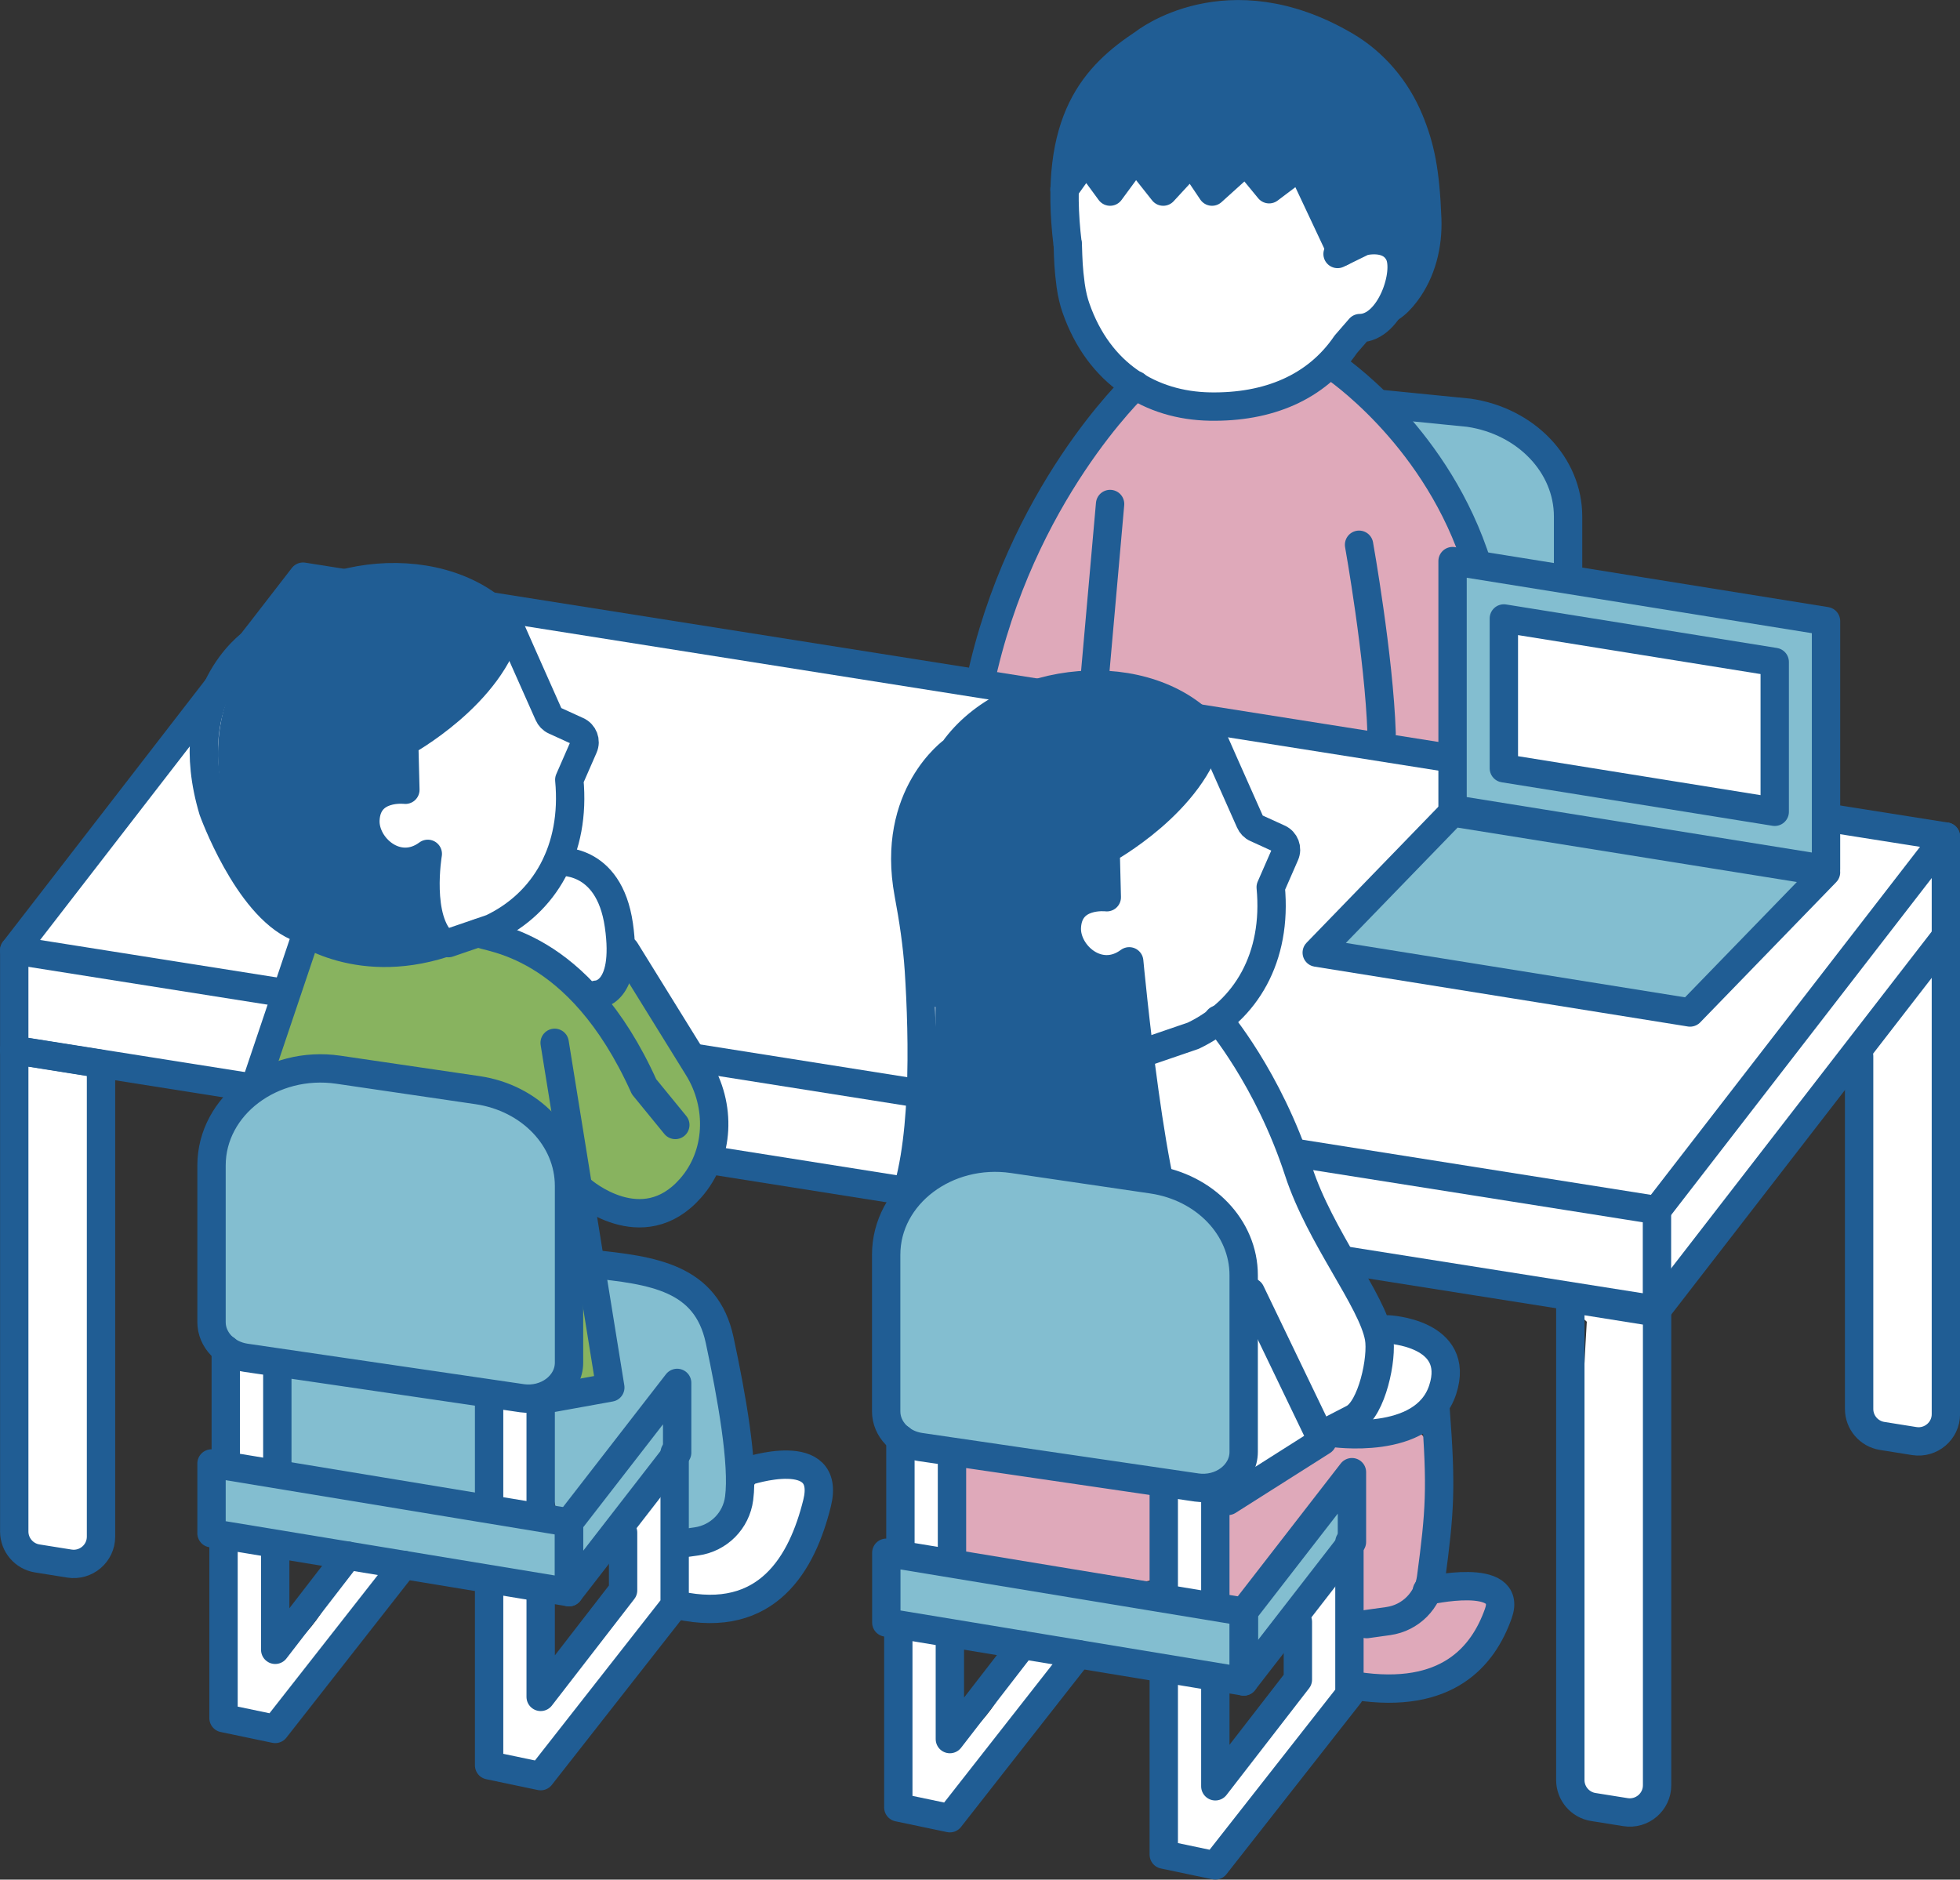
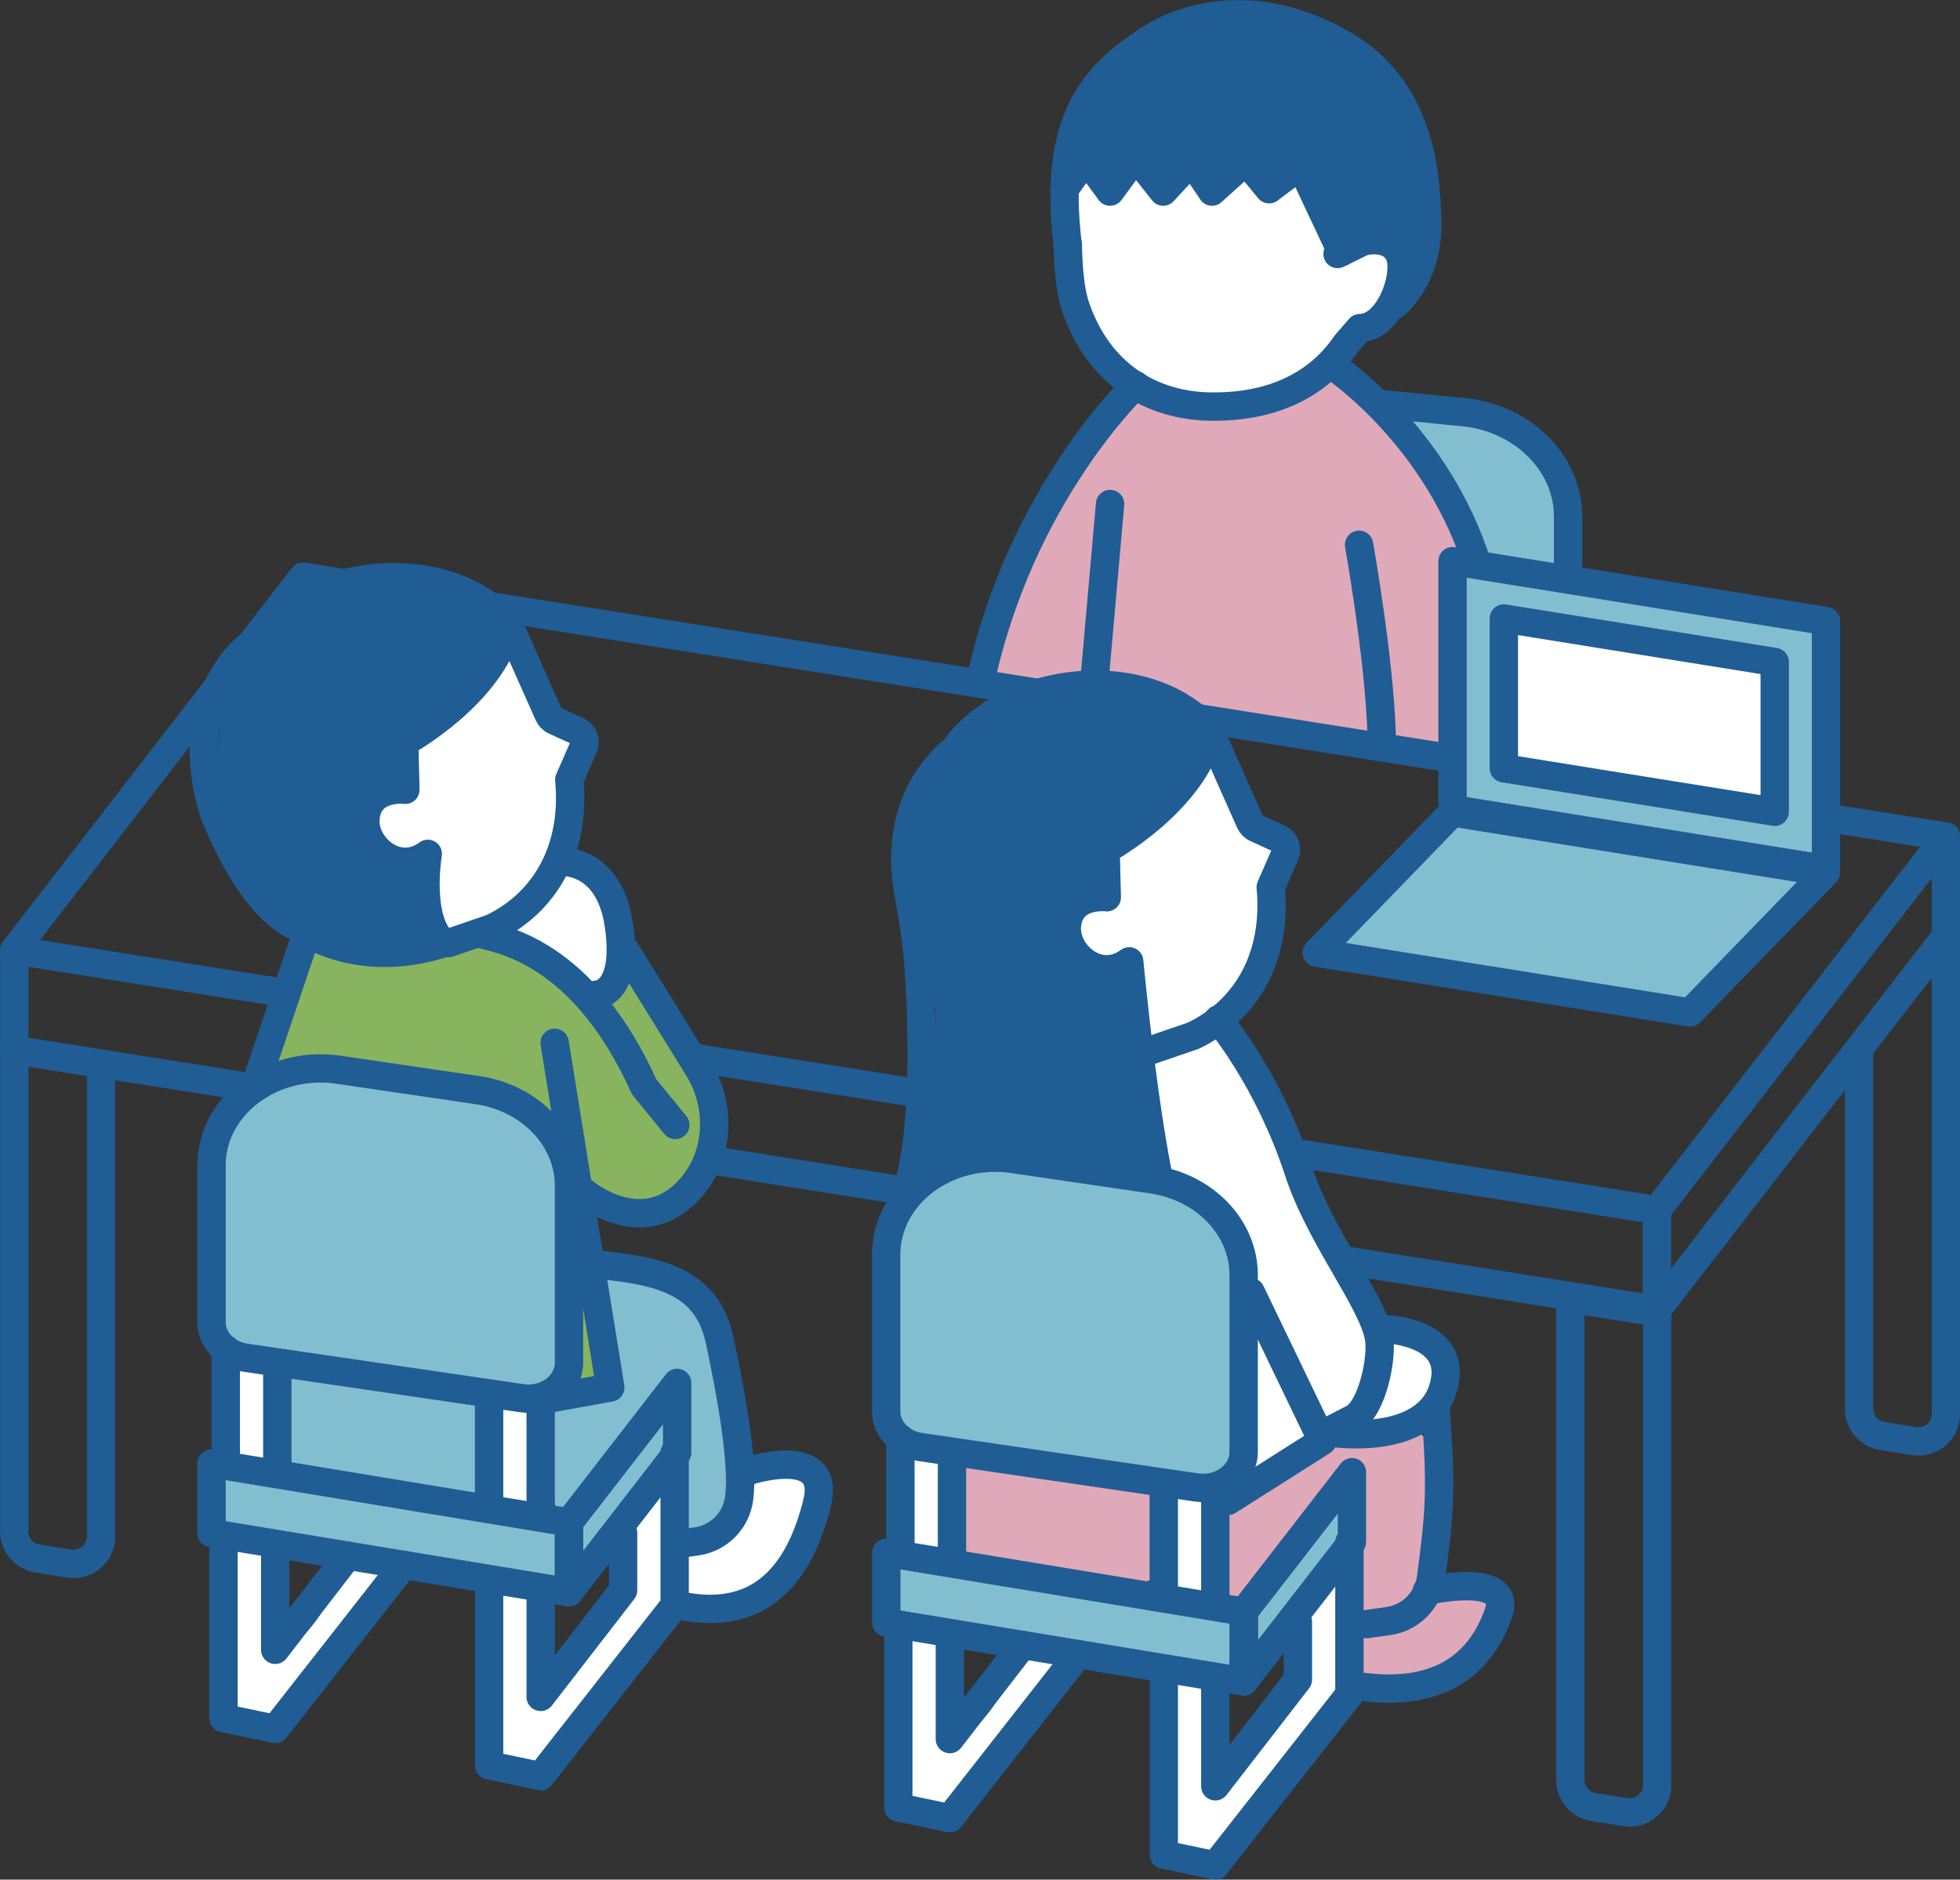
<svg xmlns="http://www.w3.org/2000/svg" id="_レイヤー_2" data-name="レイヤー 2" viewBox="0 0 148.63 142.54">
  <rect x="0" y="0" width="148.63" height="142.54" fill="#333333" stroke="none" />
  <defs>
    <style>
      .cls-1 {
        fill: #dfa9ba;
      }

      .cls-2 {
        fill: #205d94;
      }

      .cls-3, .cls-4 {
        fill: #fff;
      }

      .cls-3, .cls-5, .cls-6 {
        stroke: #205d94;
        stroke-linecap: round;
        stroke-linejoin: round;
        stroke-width: 2.15px;
      }

      .cls-7 {
        fill: #88b35f;
      }

      .cls-5 {
        fill: none;
      }

      .cls-6, .cls-8 {
        fill: #83bed0;
      }
    </style>
  </defs>
  <g id="FVリンクスポット">
    <g>
      <g>
        <g>
          <g>
            <path class="cls-1" d="M112.47,42.87c-2.27-4.48-5.42-8.62-8.65-12.45-.64-.76-1.29-1.56-2.33-1.74-1.04-.18-1.96.38-2.81.9-2.24,1.38-4.72,1.21-7.25.96-1.36-.13-2.71-.46-4.06-.58-1.14-.1-1.75.54-2.45,1.36-1.55,1.8-2.89,3.76-4.06,5.82-2.63,4.63-4.4,9.7-6.06,14.74-.19.59.31,1.02.83,1.09,6.8.88,13.6,1.76,20.4,2.64,3.35.43,6.71.89,10.07,1.23,1.68.17,3.36.32,5.05.42.67.04,1.77.27,2.59.08,0,.03,0,.06,0,.09.05,1.1,1.77,1.11,1.72,0-.24-5.05-.68-9.98-3-14.57Z" />
            <path class="cls-2" d="M107.49,11.88c-.63-1.96-1.36-4.04-2.48-5.78-1.08-1.69-2.57-2.79-4.43-3.51-2.1-.81-4.44-1.44-6.71-1.2-.08,0-.15.04-.22.07-3.49-.05-6.75,1.83-9.28,4.11-1.3,1.18-2.31,2.63-2.78,4.34-.18.64-.45,1.54-.03,2.14.49.72,1.44.32,1.89,1.12.28.51.95.54,1.35.17.36-.33,1.08-1.27,1.58-1.3.41-.02.6.54.97.79.8.56,1.63.29,2.41-.12.56-.29.78-.46,1.32-.06.36.26.58.63,1.03.77,1.08.32,1.98-.86,3.05-.9.77-.03,1.01.52,1.66.71.44.12.75-.04,1.15-.15.85-.23,1.11.51,1.55,1.16.42.63.83,1.25,1.25,1.88.56.84,1.12,2.17,2.22,2.39.49.1.94-.05,1.42-.12.8-.13,1.55,0,2.28.35.48.24,1.12.06,1.26-.51.53-2.14.2-4.27-.47-6.34Z" />
            <path class="cls-4" d="M105.73,19.97c-.07-1.04-.72-1.29-1.66-1.23-.57.04-1.14.13-1.71.17-.76.06-1.04.08-1.29-.74-.35-1.11-.64-2.13-1.31-3.11-.49-.72-1.14-1.67-2.08-1.75-.63-.06-1.29.21-1.92.25-.56.04-1.05-.19-1.6-.22-.58-.03-1.16.23-1.72.31-.79.12-1.31-.09-2.06-.23-1.35-.25-2.54.95-3.71-.15-.27-.26-.71-.34-1.04-.13-.31.19-1.42.79-1.92.59-.09-.19-.24-.31-.42-.39-.38-.28-.93-.3-1.19.24-.95,1.95-.87,4.08-.56,6.18.34,2.28,1.09,4.55,2.46,6.42,2.68,3.66,7.03,4.74,11.4,4.08,2.17-.33,4.11-1.59,5.72-3.03.34-.3.65-.63.9-1,.34-.5.53-1.14.99-1.55.81-.72,1.75-.94,2.28-1.97.41-.79.51-1.85.44-2.73Z" />
            <path class="cls-4" d="M117.44,52.59l-1.79.51s-.07,1.79,0,1.94,1.13,3.94,1.13,3.94l1.09-1.12s-.1-4.08-.1-4.21-.33-1.07-.33-1.07Z" />
            <path class="cls-8" d="M109.25,30.97l6.75,2.22,2.9,3.52v15.33l-2.42.97-1.13-.97s-4.1-11.45-4.16-11.84-5.41-8.74-5.41-8.74l3.47-.5Z" />
            <path class="cls-5" d="M80.96,18.52c-1.15-9.47,2.11-12.82,5.8-15.26,0,0,6.3-5.04,15.25.2,2.19,1.28,3.89,3.3,4.86,5.65.84,2.04,1.22,3.86,1.36,7.46.08,2-.41,4.02-1.62,5.63-.35.47-.75.88-1.18,1.15" />
            <line class="cls-5" x1="84.18" y1="38.22" x2="82.97" y2="51.89" />
            <path class="cls-5" d="M101.43,19.26l1.94-.95s1.98-.54,2.72.92-.67,5.64-2.97,5.65l-1.06,1.22c-2.24,3.29-5.9,4.81-10.32,4.73s-8.39-2.43-10.15-7.48c-.16-.45-.31-1.06-.4-1.72-.17-1.29-.18-1.83-.22-3.1" />
            <path class="cls-5" d="M101.14,27.8s7.36,4.91,10.61,14.19c3.25,9.29,2.94,14.85,2.94,14.85" />
            <path class="cls-5" d="M86.12,29.21s-8.79,8.29-11.81,22.64" />
            <path class="cls-5" d="M103.06,41.31s1.52,8.5,1.71,14.3" />
            <path class="cls-5" d="M104.77,30.64l6.63.66c4.33.64,7.51,3.97,7.51,7.87v10.98c0,1.83-1.85,3.22-3.88,2.93" />
            <line class="cls-5" x1="118.02" y1="52.14" x2="118.02" y2="56.85" />
            <polyline class="cls-5" points="80.72 14.35 82.36 12.05 84.18 14.53 86.12 11.89 88.21 14.53 90.35 12.21 91.91 14.53 94.48 12.21 96.24 14.35 98.64 12.54 101.73 19.11" />
          </g>
          <g>
-             <path class="cls-4" d="M147.3,97.32c.02-4.72.04-9.45.07-14.17,0-.3-.13-.52-.32-.65.19-6.02.21-12.04.06-18.06-.01-.58-.49-.85-.94-.82-.05-.01-.09-.04-.14-.04-2.96-.27-5.93-.56-8.86-1.09-2.82-.5-5.6-1.18-8.42-1.68-4.74-.84-9.54-1.38-14.26-2.32-4.38-1.14-8.86-1.86-13.34-2.49-6.16-.87-12.32-1.71-18.47-2.6-12.4-1.8-24.79-3.71-37.16-5.73-6.33-1.03-12.64-2.11-18.96-3.2-.13-.39-.5-.72-1.02-.63-.52.09-1.03.18-1.55.27-.09.02-.17.05-.24.1-.3-.12-.67-.09-.96.14-2.04,1.62-3.03,4.45-4.45,6.58-1.58,2.36-3.8,3.98-5.85,5.89-1.99,1.86-3.19,4.14-4.64,6.4-1.64,2.54-3.51,4.92-5.39,7.29-.05.06-.06.12-.09.18-.2.04-.39.17-.52.4-.38.68-.43,1.42-.41,2.18,0,0,0,.01,0,.02-.46,3.65-.8,7.31-.92,10.99-.01.43.24.69.55.78-.34,3.81-.39,7.65-.35,11.49.06,5.44.02,10.93.39,16.36.11,1.6.15,4.79,2.25,4.97.59.05,1.2-.02,1.79-.03.51-.01,1.13.09,1.62-.1.99-.38.7-1.83.72-2.66.13-5.55.28-11.1.37-16.65.09-5.99.06-11.98-.25-17.97,15.69.9,30.92,5.05,46.4,7.45,4.12.64,8.27,1.14,12.43,1.45.08.22.25.39.56.44,15.2,2.49,30.41,4.98,45.61,7.47,1.06.17,2.12.35,3.18.52.9.15,2.22.12,2.95.71.68.54,1.02,1.25,1.59,1.72-.55,9.01-.68,18.05-.4,27.07-.08.62-.16,1.24-.23,1.87-.18,1.68-.57,3.63-.09,5.29.39,1.35,1.47,2.35,2.9,2.4,1.17.05,2.96-.27,2.94-1.76,0-.34-.18-.57-.41-.7.34-2.47.62-4.95.81-7.44.04-.49-.28-.75-.66-.8.27-2.94.33-5.89.4-8.84.15-6.55.3-13.1.44-19.64,0-.05-.02-.08-.02-.12.85-.79,1.71-1.58,2.53-2.41.24-.25.28-.53.2-.78.07-.06.16-.12.23-.18,1.68-1.46,3.17-3.11,4.55-4.86,1.3-1.66,2.51-3.39,3.76-5.1.71-.97,1.43-1.93,2.19-2.86.59-.72,1.31-1.65,2.25-1.71-.48,7.95-.66,15.92-.51,23.88.02.98,0,1.99.07,2.97.05.65.25,1.2.89,1.47.73.31,1.68.36,2.46.52.64.13,1.35.34,1.9-.13,1.12-.94.76-3.52.76-4.79,0-2.08.02-4.15.03-6.23Z" />
            <polygon class="cls-5" points="147.56 63.44 22.98 43.73 1.08 72.06 125.65 91.77 147.56 63.44" />
            <polyline class="cls-5" points="1.08 79.62 125.65 99.33 147.56 71.01" />
            <line class="cls-5" x1="1.08" y1="72.06" x2="1.08" y2="79.62" />
            <line class="cls-5" x1="125.65" y1="91.77" x2="125.65" y2="98.47" />
            <line class="cls-5" x1="147.56" y1="63.44" x2="147.56" y2="71.01" />
            <path class="cls-5" d="M5.26,118.57l-2.44-.39c-1-.16-1.74-1.03-1.74-2.04v-36.51s6.58,1.05,6.58,1.05v35.85c0,1.27-1.14,2.24-2.4,2.04Z" />
            <path class="cls-5" d="M123.26,137.42l-2.44-.39c-1-.16-1.74-1.03-1.74-2.04v-36.51s6.58,1.05,6.58,1.05v35.85c0,1.27-1.14,2.24-2.4,2.04Z" />
            <path class="cls-5" d="M147.56,71.39v35.85c0,1.27-1.14,2.24-2.4,2.04l-2.44-.39c-1-.16-1.74-1.03-1.74-2.04v-26.76" />
          </g>
        </g>
        <g>
          <path class="cls-4" d="M104.47,100.38s-.01-.04-.02-.06c.07-.2.06-.43-.09-.67-2.43-3.94-4.97-7.84-7.16-11.91-1.1-2.05-2.05-4.17-2.9-6.33-.3-.77-.52-1.84-1.11-2.44-.57-.59-1.41-.5-2.17-.42-1.48.15-3.04.7-3.51,2.26-.27.9-.08,1.87.03,2.78.13,1.08.27,2.16.42,3.23.12.88.23,1.7.88,2.36.72.73,1.67,1.26,2.45,1.94,1.59,1.39,3.59,3.17,3.85,5.37.3,2.48-.28,5.06-.7,7.49-.41,2.4-.79,4.81-.64,7.26.03.42.38.92.86.86,1.39-.16,2.68-.59,3.81-1.43,1.12-.84,1.84-2.03,3.1-2.7,1.21-.65,1.93-1.43,2.39-2.74.54-1.55.67-3.22.5-4.84Z" />
          <path class="cls-1" d="M108.52,111.1c-.07-.9-.24-2.83-1.63-2.49-.22.05-.38.22-.58.29-.26.1-.61.09-.89.13-.7.1-1.4.2-2.1.31-.09.01-.16.06-.24.11-.22-.19-.5-.31-.82-.34-.71-.05-1.29.3-1.78.75-.03.01-.06,0-.09.02-1.69.84-3.27,1.88-4.82,2.96-.54.38-1.18.75-1.66,1.23-.5-.36-1.39-.15-1.4.66-.01,2.13.03,4.25.33,6.36.09.63,1.05.84,1.44.38,2.43-2.82,4.85-5.64,7.28-8.46.56-.65,1.28-1.31,1.74-2.04,0,0,0,0,0,0-.12,2.07-.25,4.13-.36,6.2-.06,1.18-.09,2.35.06,3.52.02.12.06.22.08.34,0,0,0,0,0,0-.15.16-.26.38-.25.61.01.08.02.15.03.23.04.15.11.27.22.38.03.03.06.07.08.1.13.15.42.26.61.25.23-.01.45-.09.61-.25,0,0,.01-.01.02-.02.16.02.3.05.49.02.86-.12,2.08-.33,2.53-1.17.22-.42.27-.96.35-1.42.11-.61.21-1.21.3-1.82.32-2.23.61-4.58.44-6.84Z" />
          <path class="cls-1" d="M87.81,114.56c-.1-.66-.17-1.41-.72-1.86-.58-.47-1.48-.47-2.19-.59-3.36-.56-6.72-1.12-10.07-1.68-.43-.07-.75.15-.93.44-.5-.13-1.11.12-1.08.79.06,1.68.1,3.37.18,5.05.04.72.21,1.37,1,1.57.77.19,1.65.15,2.44.23,3.41.33,6.81.79,10.19,1.39.43.08.97-.11,1.06-.6.3-1.58.36-3.15.13-4.74Z" />
          <path class="cls-2" d="M90.7,54.66c-2.99-1.83-5.96-2.73-9.47-2.07-2.98.55-5.79,1.98-8.12,3.89-1.14.93-2.19,2-3.06,3.19-.98,1.33-.86,2.61-.78,4.18.2,3.9.4,7.8.6,11.7.03.63.6.9,1.07.8.01,1.62-.04,3.24-.21,4.85-.23,2.25-.79,4.47-.95,6.73-.02.35.28.76.63.83,1.09.21,1.59-.38,2.36-1.02,1.05-.88,2.88-.43,4.14-.32,3.17.28,6.31.83,9.4,1.61.52.13,1.12-.26,1.09-.83-.18-3.29-.32-6.59-.55-9.89-.22-3.23-.9-6.27-1.98-9.32-.23-.64-.61-1.34-.72-2.02-.11-.7.19-1.57.31-2.26.07-.38.08-.83.22-1.19.18-.5.44-.62.88-.85.58-.31,1.13-.65,1.66-1.04,2.06-1.51,3.7-3.5,4.76-5.83.4-.88-.7-1.66-1.28-1.15Z" />
          <path class="cls-1" d="M112.28,120.76c-.38-.21-.95-.12-1.36-.08-.89.08-1.72.29-2.48.76-.79.49-1.55.91-2.44,1.19-.96.3-1.95.48-2.93.65-.46.08-.72.64-.6,1.06.06.21.18.35.34.45-.02.27-.04.54-.03.81.02.42.02.92.24,1.28.5.81,1.75.6,2.56.53,1.71-.14,3.42-.59,4.8-1.64,1.25-.96,2.18-2.32,2.38-3.91.06-.44-.03-.87-.45-1.1Z" />
          <path class="cls-4" d="M109.26,102.24c-.34-.74-1.07-1.29-1.89-1.36-.35-.03-.71.06-1.04.22-.03-.01-.06-.04-.1-.05-.4-.11-.99.14-1.06.6-.19,1.38-.39,2.78-.88,4.09-.11.29-.22.54-.37.82-.21.41-.5.89-.39,1.36.25.99,1.36.71,2.06.46,1.21-.43,2.25-1.17,3.01-2.2.81-1.1,1.24-2.66.65-3.95Z" />
          <path class="cls-4" d="M96.74,64.25c-.21-.39-.61-.63-1.02-.77-.74-.25-.95-.36-1.34-1.11-.72-1.39-1.24-2.86-1.62-4.37-.27-1.07-1.93-.62-1.66.46.04.15.09.3.13.45-1.63,1.8-3.38,3.48-5.28,4.98-.88.69-1.83,1.15-1.86,2.38-.01.43.2,1.67-.14,1.99-.22.21-1.03.16-1.35.36-1.77,1.12-1.01,3.54.68,4.25.9.38,2.52-.01,3.06.98.22.41.08,1.46.11,1.93.04.77.09,1.55.13,2.32.04.67.96,1.23,1.47.61.09-.12.16-.23.21-.34.8.14,1.58-.13,2.37-.59,2.39-1.38,4.32-3.23,5.05-5.97.37-1.38.17-2.8.45-4.17.22-1.09,1.21-2.28.6-3.41Z" />
          <path class="cls-5" d="M91.76,55.49c-4.65-5.44-15.29-4.43-19.45,1.42,0,0-4.8,3.36-3.41,10.86.36,1.92.65,3.84.78,5.79.33,5.1.54,13.85-1.42,18.21l6.05.79" />
          <path class="cls-5" d="M91.76,55.49l1.07,2.42,1.96,4.41c.09.21.26.39.47.48l1.71.78c.47.21.68.76.47,1.23l-1.08,2.47c.5,5.31-1.86,9.34-5.87,11.26l-3.3,1.13" />
          <path class="cls-5" d="M91.76,55.49c-1.25,5.33-7.92,8.95-7.92,8.95l.09,3.6s-2.91-.36-3.03,2.29c-.09,2.04,2.44,4.27,4.73,2.57,0,0,1.81,19.48,3.86,21.24" />
          <path class="cls-5" d="M108.86,106.86c.46,6.01.33,7.76-.34,12.8-.23,1.7-1.55,3.03-3.24,3.27l-1.65.23" />
          <path class="cls-5" d="M108.2,120.64s6.58-1.52,5.42,1.72c-1.15,3.24-3.87,6.55-10.78,5.49" />
          <polyline class="cls-5" points="94.84 97.98 100.28 109.28 93.12 113.82" />
          <path class="cls-5" d="M92.37,77.31s3.79,4.42,6.1,11.5c1.63,5,5.59,9.8,6.1,12.63.28,1.55-.54,5.39-1.94,6.12l-1.8.93" />
          <path class="cls-5" d="M105.26,100.81s5.56.25,4.14,4.58c-1.42,4.33-8.4,3.26-8.4,3.26" />
          <g>
            <path class="cls-4" d="M79.81,125.2c-.58.05-1.19.05-1.76.17-.58.12-.86.43-1.09.96-.42.96-.88,1.9-1.46,2.79-.88,1.35-2.06,2.54-3.48,3.3.01-1.32,0-2.64-.08-3.95-.09-1.38-.13-2.97-1.2-4-.25-.24-.69-.3-1.02-.15-.14-.12-.31-.21-.53-.21-.43,0-.91.4-.86.86.24,2.35.44,4.7.66,7.06-.08.13-.14.28-.13.48.04.9.01,1.87.16,2.77-.24.21-.37.54-.29.87.17.62.49,1.17.99,1.59.32.27.85.28,1.18.04.11.02.23.04.35,0,.45-.13.74-.36.99-.75,0,0,0-.02,0-.02.36-.19.69-.47,1.01-.77,1.05-.96,1.9-2.12,2.7-3.29.78-1.14,1.52-2.32,2.4-3.39.92-1.12,2.13-1.98,2.32-3.5.05-.44-.44-.9-.86-.86Z" />
            <path class="cls-4" d="M102.72,120.83c-.1-.15-.24-.25-.4-.33,0-.22-.08-.44-.24-.59-.34-.31-.88-.35-1.22,0-.89.92-1.65,1.99-2.19,3.15-.09.2-.13.4-.09.6-.06.11-.11.24-.12.39-.07,1.42-.23,2.83-.51,4.23-.06.29-.12.6-.18.9-.14.06-.27.14-.36.28-.41.58-.83,1.16-1.24,1.73-.07.08-.15.15-.22.23-.58.62-1.19,1.21-1.8,1.79-.62.58-1.25,1.16-1.89,1.72-.28.24-.6.58-.94.88,0-1.09,0-2.17.04-3.26.07-1.55.33-3.14-.01-4.67-.15-.67-.98-.79-1.44-.38-.05.05-.08.11-.12.16-.35-.74-1.68-.63-1.64.34.16,3.6.41,7.2.74,10.79.06.62.02,1.38.66,1.7.43.22,1.08.18,1.54.16,1.26-.07,2.59-1.3,3.29-2.26.91-1.23,1.53-2.64,2.44-3.88.96-1.31,2.05-2.52,3.07-3.78.43-.53.88-1.06,1.17-1.67.34-.71.41-1.48.49-2.25.14-1.35.24-2.7.34-4.05.05-.15.07-.3.09-.46.03-.02.06-.05.1-.07.12-.08.23-.16.35-.24.38-.24.57-.77.31-1.18Z" />
            <path class="cls-8" d="M102.99,114.25c-.13-.58-.79-.74-1.26-.51-2.03.97-2.75,3.03-3.91,4.8-.93,1.41-2.5,2.12-3.61,3.3-.06-.03-.13-.06-.22-.09-.33-.12-.7-.07-1.05-.08-2.19-.03-4.37-.52-6.52-.9-2.08-.37-4.16-.78-6.22-1.27-2.07-.49-4.12-1.05-6.2-1.47-.95-.19-1.9-.35-2.86-.47-.8-.1-1.85-.35-2.63,0-.59.27-.81.68-.81,1.11-.08.12-.13.26-.14.44-.01,1.31-.64,3.86,1.14,4.2,1,.19,2.09.13,3.11.24,1.14.12,2.28.29,3.41.48,4.29.71,8.53,1.69,12.83,2.33.98.15,1.96.28,2.95.4.87.11,2.03.45,2.9.19.75-.22,1.28-.99,1.79-1.52.74-.76,1.51-1.49,2.29-2.21,2.6-2.38,5.91-5,4.99-8.98Z" />
            <path class="cls-4" d="M69.02,109.83l-.19,8.32s3.36,1.1,3.36.71.09-7.99.09-7.99l-3.26-1.04Z" />
            <path class="cls-4" d="M88.25,112.83l.34,9.1s3.95.9,3.96.69-.47-9.5-.47-9.5l-3.83-.29Z" />
            <path class="cls-6" d="M90.74,112.8l-20.96-3.07c-1.49-.22-2.58-1.36-2.58-2.7v-11.88c0-4.54,4.58-8,9.62-7.26l10.56,1.55c4,.59,6.93,3.66,6.93,7.26v13.4c0,1.69-1.7,2.97-3.58,2.7Z" />
            <polygon class="cls-5" points="94.32 127.51 67.21 123.04 67.21 117.75 94.32 122.22 94.32 127.51" />
            <line class="cls-5" x1="68.28" y1="117.47" x2="68.28" y2="109.09" />
            <line class="cls-5" x1="72.19" y1="110.2" x2="72.19" y2="118.29" />
            <line class="cls-5" x1="88.25" y1="120.47" x2="88.25" y2="112.83" />
            <line class="cls-5" x1="92.16" y1="113.82" x2="92.16" y2="121.2" />
            <polyline class="cls-5" points="98.42 122.99 98.42 127.37 92.16 135.46 92.16 127.76" />
            <polyline class="cls-5" points="88.25 126.89 88.25 140.64 92.16 141.46 102.33 128.5 102.33 116.93" />
            <polyline class="cls-5" points="77.55 124.74 72.03 131.88 72.03 124.19" />
            <polyline class="cls-5" points="68.12 123.31 68.12 137.06 72.03 137.88 81.78 125.44" />
            <polygon class="cls-5" points="102.52 111.64 94.32 122.22 94.32 127.51 102.52 116.93 102.52 111.64" />
          </g>
        </g>
        <g>
          <path class="cls-4" d="M61.13,112.09c-.6-.67-1.53-1-2.42-.8-.94.22-1.37.94-1.74,1.76-.44.96-.94,1.89-1.49,2.79-.24.39-.5.78-.76,1.16-.44.06-.91.11-1.26.33-.1.06-.15.15-.22.23-.43-.36-1.21-.33-1.4.38-.23.88-.35,1.79-.35,2.69,0,.51.4.81.86.86,1.01.12,2.03.28,3.05.28.97,0,1.84-.28,2.67-.78.77-.47,1.59-.98,2.2-1.65.57-.63.95-1.38,1.2-2.19.5-1.58.86-3.71-.35-5.06Z" />
          <path class="cls-7" d="M45.8,101.89c-.15-1.48-.4-2.96-.75-4.4-.26-1.08-1.92-.62-1.66.46.11.47.21.93.3,1.41-.07.18-.1.38-.07.59.23,1.46.18,2.96-.12,4.4-.14.69.4,1.16,1.06,1.06.74-.11,1.33-.58,1.38-1.37.04-.7-.06-1.44-.14-2.14Z" />
          <path class="cls-8" d="M55.74,107.16c-.49-2.61-.85-5.63-2.17-7.98-.67-1.19-1.66-2.21-2.99-2.6-1.53-.45-3.28-.35-4.86-.38-.54-.01-1,.56-.83,1.09.71,2.23,1.58,4.51,1.75,6.87.03.47.1,1.02-.07,1.47-.19.49-.63.58-1.1.69-1.03.25-2.15-.44-3.01.16-.41-.68-1.48.51-1.4,1.47.18,2.13.53,4.24,1.07,6.31.18.69,1.24.88,1.57.21,1.73-3.44,4.48-6.11,7.37-8.58.3,2.66.49,5.34.48,8.02,0,.94-.2,2.43,1.1,2.58,1.07.12,2.01-.73,2.52-1.57,1.37-2.27,1.02-5.29.56-7.77Z" />
          <path class="cls-8" d="M37.3,107.81c-.09-.81-.18-1.5-.98-1.87-.76-.35-1.64-.54-2.45-.72-3.49-.76-7.14-1-10.7-1.3-.23-.02-.4.05-.54.16,0,0,0,0,0,0-.51,0-.8.4-.86.86-.23,1.76-.32,3.57-.12,5.34.08.71.47,1.21,1.23,1.26.9.06,1.79,0,2.69.08,1.8.17,3.57.55,5.35.89,1.74.33,3.55.55,5.22,1.19.4.15,1-.17,1.06-.6.24-1.76.31-3.51.12-5.28Z" />
          <path class="cls-7" d="M53.57,85.17c-.06-.4-.18-.77-.31-1.14-.72-3.61-2.96-7.09-5.12-9.93-.55-.72-1.64-.26-1.64.42-.5.59-1,1.13-1.29,1.72,0,0,0,0-.01-.01-1.55-1.76-3.72-3.34-5.91-4.22-1.03-.41-2.11-.61-3.22-.45-1.31.19-2.51.79-3.82.95-2.79.33-5.56-.69-8.35-.56-.45.02-.88.38-.86.86.05,1.39-.69,2.7-1.27,3.92-.59,1.24-1.24,2.45-1.92,3.64-.32.55.08,1.31.74,1.3,4.18-.12,8.38-.17,12.55,0,.92.04,1.84.13,2.67.55.77.39,1.43.96,2.12,1.48.68.51,1.39.94,2.16,1.29.78.36,2.09.6,2.62,1.31.43.57.52,1.42.88,2.05.36.62.84,1.2,1.4,1.66,1.09.92,2.48,1.53,3.92,1.55,3.14.04,4.61-3.02,4.56-5.79.1-.17.14-.38.11-.62Z" />
          <path class="cls-2" d="M37.72,47.27c-.64-1.43-2.13-2.02-3.54-2.42-1.79-.51-3.67-.9-5.54-.88-3.56.04-6.65,1.79-8.87,4.51-2.43,2.98-3.59,6.43-3.15,10.28.22,1.88.57,3.82,1.32,5.57.68,1.6,1.78,2.95,2.96,4.22,1.43,1.54,2.88,2.64,5,3.02,1.97.35,4,.64,5.89-.17.29-.12.4-.46.43-.74.11-1.21.05-2.66-.51-3.77-.54-1.06-1.81-1.35-2.75-1.95-1.11-.7-2.14-1.9-1.41-3.24.48-.88,1.33-1.52,1.88-2.35.61-.93.61-1.86.79-2.92.22-1.26,2.26-1.16,3.18-2,1.79-1.64,2.72-3.84,4.09-5.91.08-.12.12-.23.14-.34.18-.24.26-.56.11-.91Z" />
          <path class="cls-4" d="M47.2,70.41c-.08-.22-.18-.45-.32-.64-.09-.12-.18-.24-.29-.35-.11-.11-.24-.2-.36-.3-.09-.07-.21-.1-.34-.11-.02-.11-.03-.22-.06-.33-.24-.99-.7-2-1.69-2.4-.02-.02-.03-.05-.05-.08-.31-.31-.92-.36-1.22,0-1.19,1.43-2.54,2.73-4.04,3.83-.28.21-.47.49-.41.86.05.33.28.63.62.72.95.25,1.9.5,2.86.76.15.04.31.08.46.12.76.8,1.65,1.54,2.63,2.05.63.33,1.45.35,1.83-.35.31-.56.11-1.24-.28-1.7,0,0,0,0-.01,0,.13,0,.25-.04.35-.11.18-.12.35-.3.4-.51.1-.47.09-.99-.08-1.44Z" />
          <path class="cls-4" d="M43.83,55.63c-.27-.34-.69-.52-1.05-.74-.54-.35-1.06-.73-1.56-1.14-.52-.43-1.23-1-1.66-1.65.18-.24.27-.57.12-.92-.11-.26-.22-.51-.34-.77,0-.03.02-.05.03-.08.32-1.06-1.35-1.52-1.66-.46-.01.05-.04.09-.05.14-.03.05-.08.08-.09.14-.02.07-.02.15-.04.22-.75,1.92-2.36,3.28-3.94,4.56-.7.57-1.56,1.11-2.04,1.9-.49.8-.41,1.74-.8,2.56-.37.79-1.32.7-1.86,1.33-.51.59-.75,1.58-.7,2.34.05.75.49,1.35,1.18,1.65.31.13.65.2.99.2.42,0,1.18-.33,1.55-.18.71.28.43,2.13.38,2.72-.09,1.06-.24,2.11-.11,3.17.07.62.23,1.3.95,1.42.86.15,1.97-.81,2.67-1.19,1.71-.91,3.57-1.51,4.89-3.01,1.32-1.5,2.05-3.39,2.47-5.33.27-1.23.45-2.49.62-3.74.12-.89.65-2.37.03-3.14Z" />
          <path class="cls-5" d="M38.57,47.34c-4.65-5.44-15.29-4.43-19.45,1.42,0,0-5.59,3.91-2.96,12.7,0,0,2.57,7.15,6.35,8.81,0,0,4.32,3.45,11.13,1.26" />
          <path class="cls-5" d="M38.57,47.34l1.07,2.42,1.96,4.41c.09.21.26.39.47.48l1.71.78c.47.21.68.76.47,1.23l-1.08,2.47c.5,5.31-1.86,9.34-5.87,11.26l-3.3,1.13" />
          <path class="cls-5" d="M38.57,47.34c-1.25,5.33-7.92,8.95-7.92,8.95l.09,3.6s-2.91-.36-3.03,2.29c-.09,2.04,2.44,4.27,4.73,2.57,0,0-.85,5.01,1.21,6.77" />
          <polyline class="cls-5" points="42.06 79.08 46.28 105.22 41.63 106.06" />
          <path class="cls-5" d="M51.16,117.12l1.65-.23c1.7-.24,3.02-1.57,3.24-3.27.35-2.61-.58-7.81-1.48-12.01-1.02-4.73-5.02-5.29-9.84-5.77h0" />
          <path class="cls-5" d="M56.67,111.57s6.42-2.14,5.29,2.42c-1.13,4.56-3.77,9.22-10.52,7.74" />
          <path class="cls-5" d="M36.3,70.75c.58.43,7.52.51,12.54,11.66l2.37,2.9" />
          <line class="cls-5" x1="23.26" y1="70.75" x2="18.21" y2="85.74" />
          <path class="cls-5" d="M42.28,65.35s3.89-.46,4.65,4.81c.76,5.27-1.7,5.27-1.7,5.27" />
          <path class="cls-5" d="M44.15,90.3s4.55,3.96,8.21-.19c2.23-2.52,2.35-6.29.57-9.15l-5.51-8.9" />
          <g>
            <path class="cls-4" d="M28.65,118.43c-.58.05-1.19.05-1.76.17-.58.12-.86.43-1.09.96-.42.96-.88,1.9-1.46,2.79-.88,1.35-2.06,2.54-3.48,3.3.01-1.32,0-2.64-.08-3.95-.09-1.38-.13-2.97-1.2-4-.25-.24-.69-.3-1.02-.15-.14-.12-.31-.21-.53-.21-.43,0-.91.4-.86.86.24,2.35.44,4.7.66,7.06-.08.13-.14.28-.13.48.04.9.01,1.87.16,2.77-.24.21-.37.54-.29.87.17.62.49,1.17.99,1.59.32.27.85.28,1.18.04.11.02.23.04.35,0,.45-.13.74-.36.99-.75,0,0,0-.02,0-.02.36-.19.69-.47,1.01-.77,1.05-.96,1.9-2.12,2.7-3.29.78-1.14,1.52-2.32,2.4-3.39.92-1.12,2.13-1.98,2.32-3.5.05-.44-.44-.9-.86-.86Z" />
            <path class="cls-4" d="M51.56,114.06c-.1-.15-.24-.25-.4-.33,0-.22-.08-.44-.24-.59-.34-.31-.88-.35-1.22,0-.89.92-1.65,1.99-2.19,3.15-.09.2-.13.4-.09.6-.06.11-.11.24-.12.39-.07,1.42-.23,2.83-.51,4.23-.06.29-.12.6-.18.9-.14.06-.27.14-.36.28-.41.58-.83,1.16-1.24,1.73-.07.08-.15.15-.22.23-.58.62-1.19,1.21-1.8,1.79-.62.58-1.25,1.16-1.89,1.72-.28.24-.6.58-.94.88,0-1.09,0-2.17.04-3.26.07-1.55.33-3.14-.01-4.67-.15-.67-.98-.79-1.44-.38-.05.05-.08.11-.12.16-.35-.74-1.68-.63-1.64.34.16,3.6.41,7.2.74,10.79.06.62.02,1.38.66,1.7.43.22,1.08.18,1.54.16,1.26-.07,2.59-1.3,3.29-2.26.91-1.23,1.53-2.64,2.44-3.88.96-1.31,2.05-2.52,3.07-3.78.43-.53.88-1.06,1.17-1.67.34-.71.41-1.48.49-2.25.14-1.35.24-2.7.34-4.05.05-.15.07-.3.09-.46.03-.02.06-.05.1-.07.12-.08.23-.16.35-.24.38-.24.57-.77.31-1.18Z" />
-             <path class="cls-8" d="M51.83,107.48c-.13-.58-.79-.74-1.26-.51-2.03.97-2.75,3.03-3.91,4.8-.93,1.41-2.5,2.12-3.61,3.3-.06-.03-.13-.06-.22-.09-.33-.12-.7-.07-1.05-.08-2.19-.03-4.37-.52-6.52-.9-2.08-.37-4.16-.78-6.22-1.27-2.07-.49-4.12-1.05-6.2-1.47-.95-.19-1.9-.35-2.86-.47-.8-.1-1.85-.35-2.63,0-.59.27-.81.68-.81,1.11-.08.12-.13.26-.14.44-.01,1.31-.64,3.86,1.14,4.2,1,.19,2.09.13,3.11.24,1.14.12,2.28.29,3.41.48,4.29.71,8.53,1.69,12.83,2.33.98.15,1.96.28,2.95.4.87.11,2.03.45,2.9.19.75-.22,1.28-.99,1.79-1.52.74-.76,1.51-1.49,2.29-2.21,2.6-2.38,5.91-5,4.99-8.98Z" />
+             <path class="cls-8" d="M51.83,107.48c-.13-.58-.79-.74-1.26-.51-2.03.97-2.75,3.03-3.91,4.8-.93,1.41-2.5,2.12-3.61,3.3-.06-.03-.13-.06-.22-.09-.33-.12-.7-.07-1.05-.08-2.19-.03-4.37-.52-6.52-.9-2.08-.37-4.16-.78-6.22-1.27-2.07-.49-4.12-1.05-6.2-1.47-.95-.19-1.9-.35-2.86-.47-.8-.1-1.85-.35-2.63,0-.59.27-.81.68-.81,1.11-.08.12-.13.26-.14.44-.01,1.31-.64,3.86,1.14,4.2,1,.19,2.09.13,3.11.24,1.14.12,2.28.29,3.41.48,4.29.71,8.53,1.69,12.83,2.33.98.15,1.96.28,2.95.4.87.11,2.03.45,2.9.19.75-.22,1.28-.99,1.79-1.52.74-.76,1.51-1.49,2.29-2.21,2.6-2.38,5.91-5,4.99-8.98" />
            <path class="cls-4" d="M17.86,103.06l-.19,8.32s3.36,1.1,3.36.71.09-7.99.09-7.99l-3.26-1.04Z" />
            <path class="cls-4" d="M37.09,106.06l.34,9.1s3.95.9,3.96.69-.47-9.5-.47-9.5l-3.83-.29Z" />
            <path class="cls-6" d="M39.58,106.03l-20.96-3.07c-1.49-.22-2.58-1.36-2.58-2.7v-11.88c0-4.54,4.58-8,9.62-7.26l10.56,1.55c4,.59,6.93,3.66,6.93,7.26v13.4c0,1.69-1.7,2.97-3.58,2.7Z" />
            <polygon class="cls-5" points="43.15 120.74 16.04 116.27 16.04 110.98 43.15 115.45 43.15 120.74" />
            <line class="cls-5" x1="17.12" y1="110.7" x2="17.12" y2="102.32" />
            <line class="cls-5" x1="21.03" y1="103.43" x2="21.03" y2="111.52" />
            <line class="cls-5" x1="37.09" y1="113.7" x2="37.09" y2="106.06" />
            <line class="cls-5" x1="41" y1="107.05" x2="41" y2="114.43" />
            <polyline class="cls-5" points="47.25 116.22 47.25 120.6 41 128.68 41 120.99" />
            <polyline class="cls-5" points="37.09 120.12 37.09 133.87 41 134.69 51.16 121.73 51.16 110.16" />
            <polyline class="cls-5" points="26.38 117.97 20.87 125.11 20.87 117.42" />
            <polyline class="cls-5" points="16.95 116.54 16.95 130.29 20.87 131.11 30.62 118.67" />
            <polygon class="cls-5" points="51.35 104.87 43.15 115.45 43.15 120.74 51.35 110.16 51.35 104.87" />
          </g>
        </g>
      </g>
      <g>
        <polygon class="cls-6" points="128.16 76.78 99.85 72.24 110.15 61.61 138.47 66.15 128.16 76.78" />
        <polygon class="cls-6" points="138.47 65.91 110.15 61.36 110.15 42.55 138.47 47.1 138.47 65.91" />
        <polygon class="cls-3" points="114.04 58.26 114.04 46.9 134.58 50.2 134.58 61.56 114.04 58.26" />
      </g>
    </g>
  </g>
</svg>